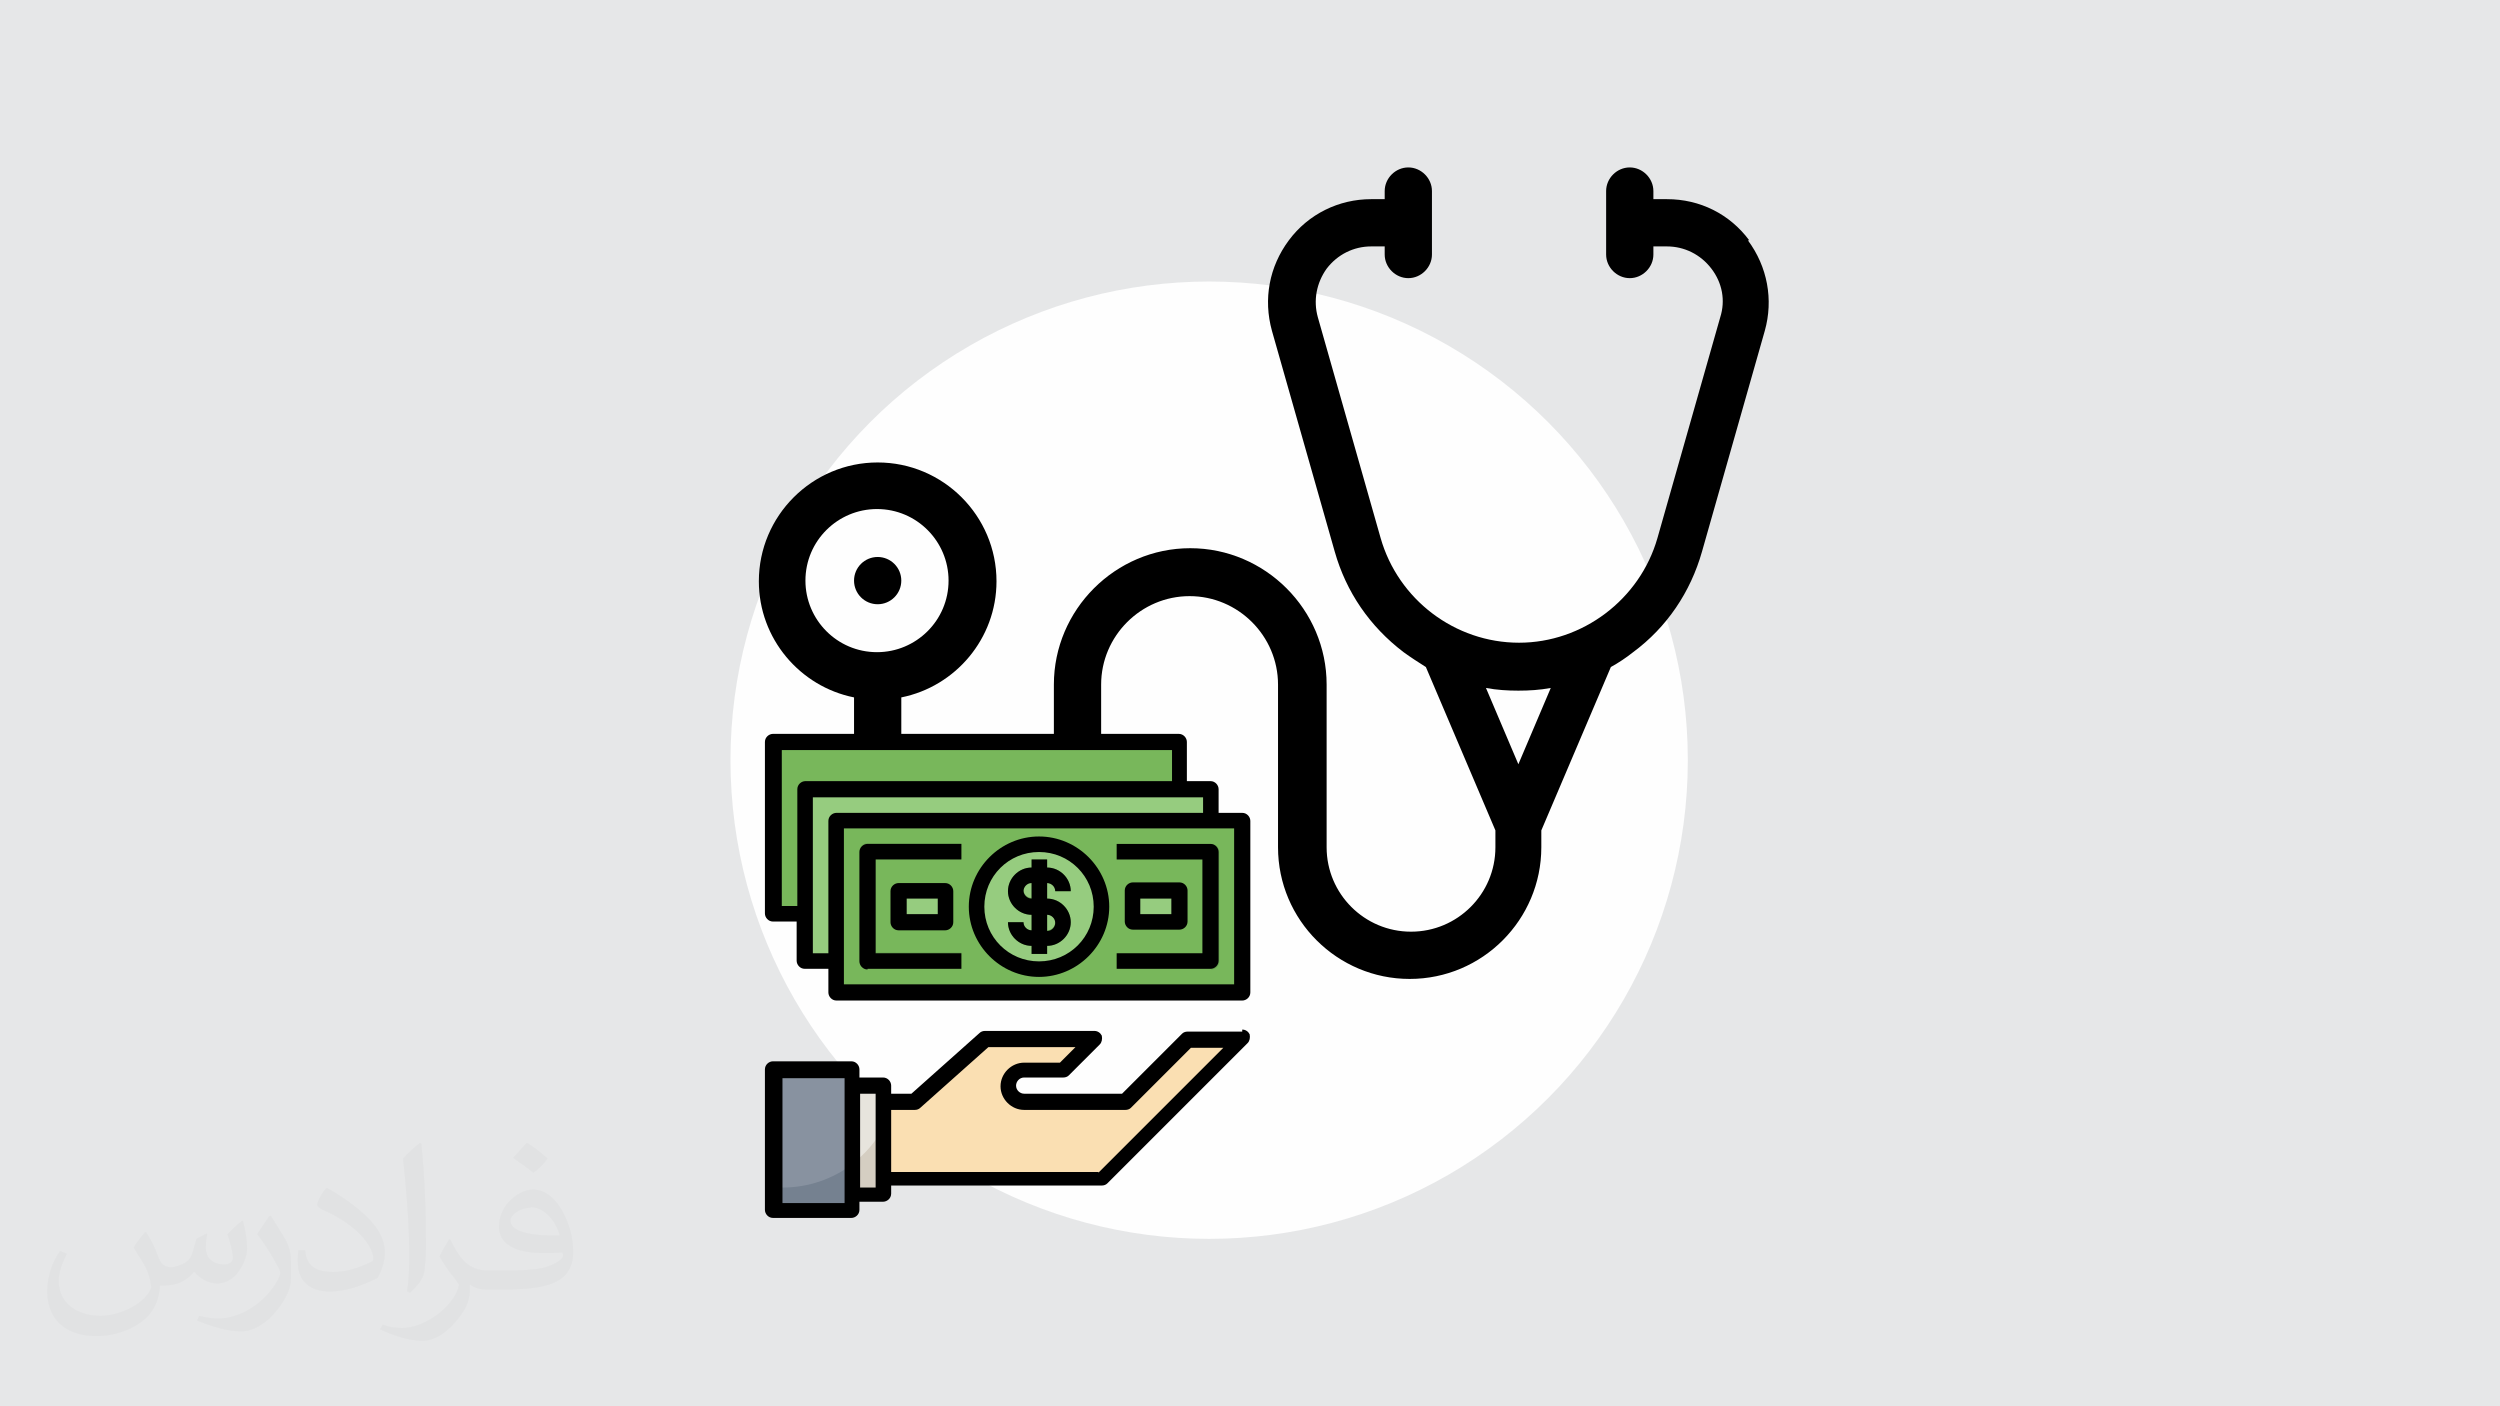
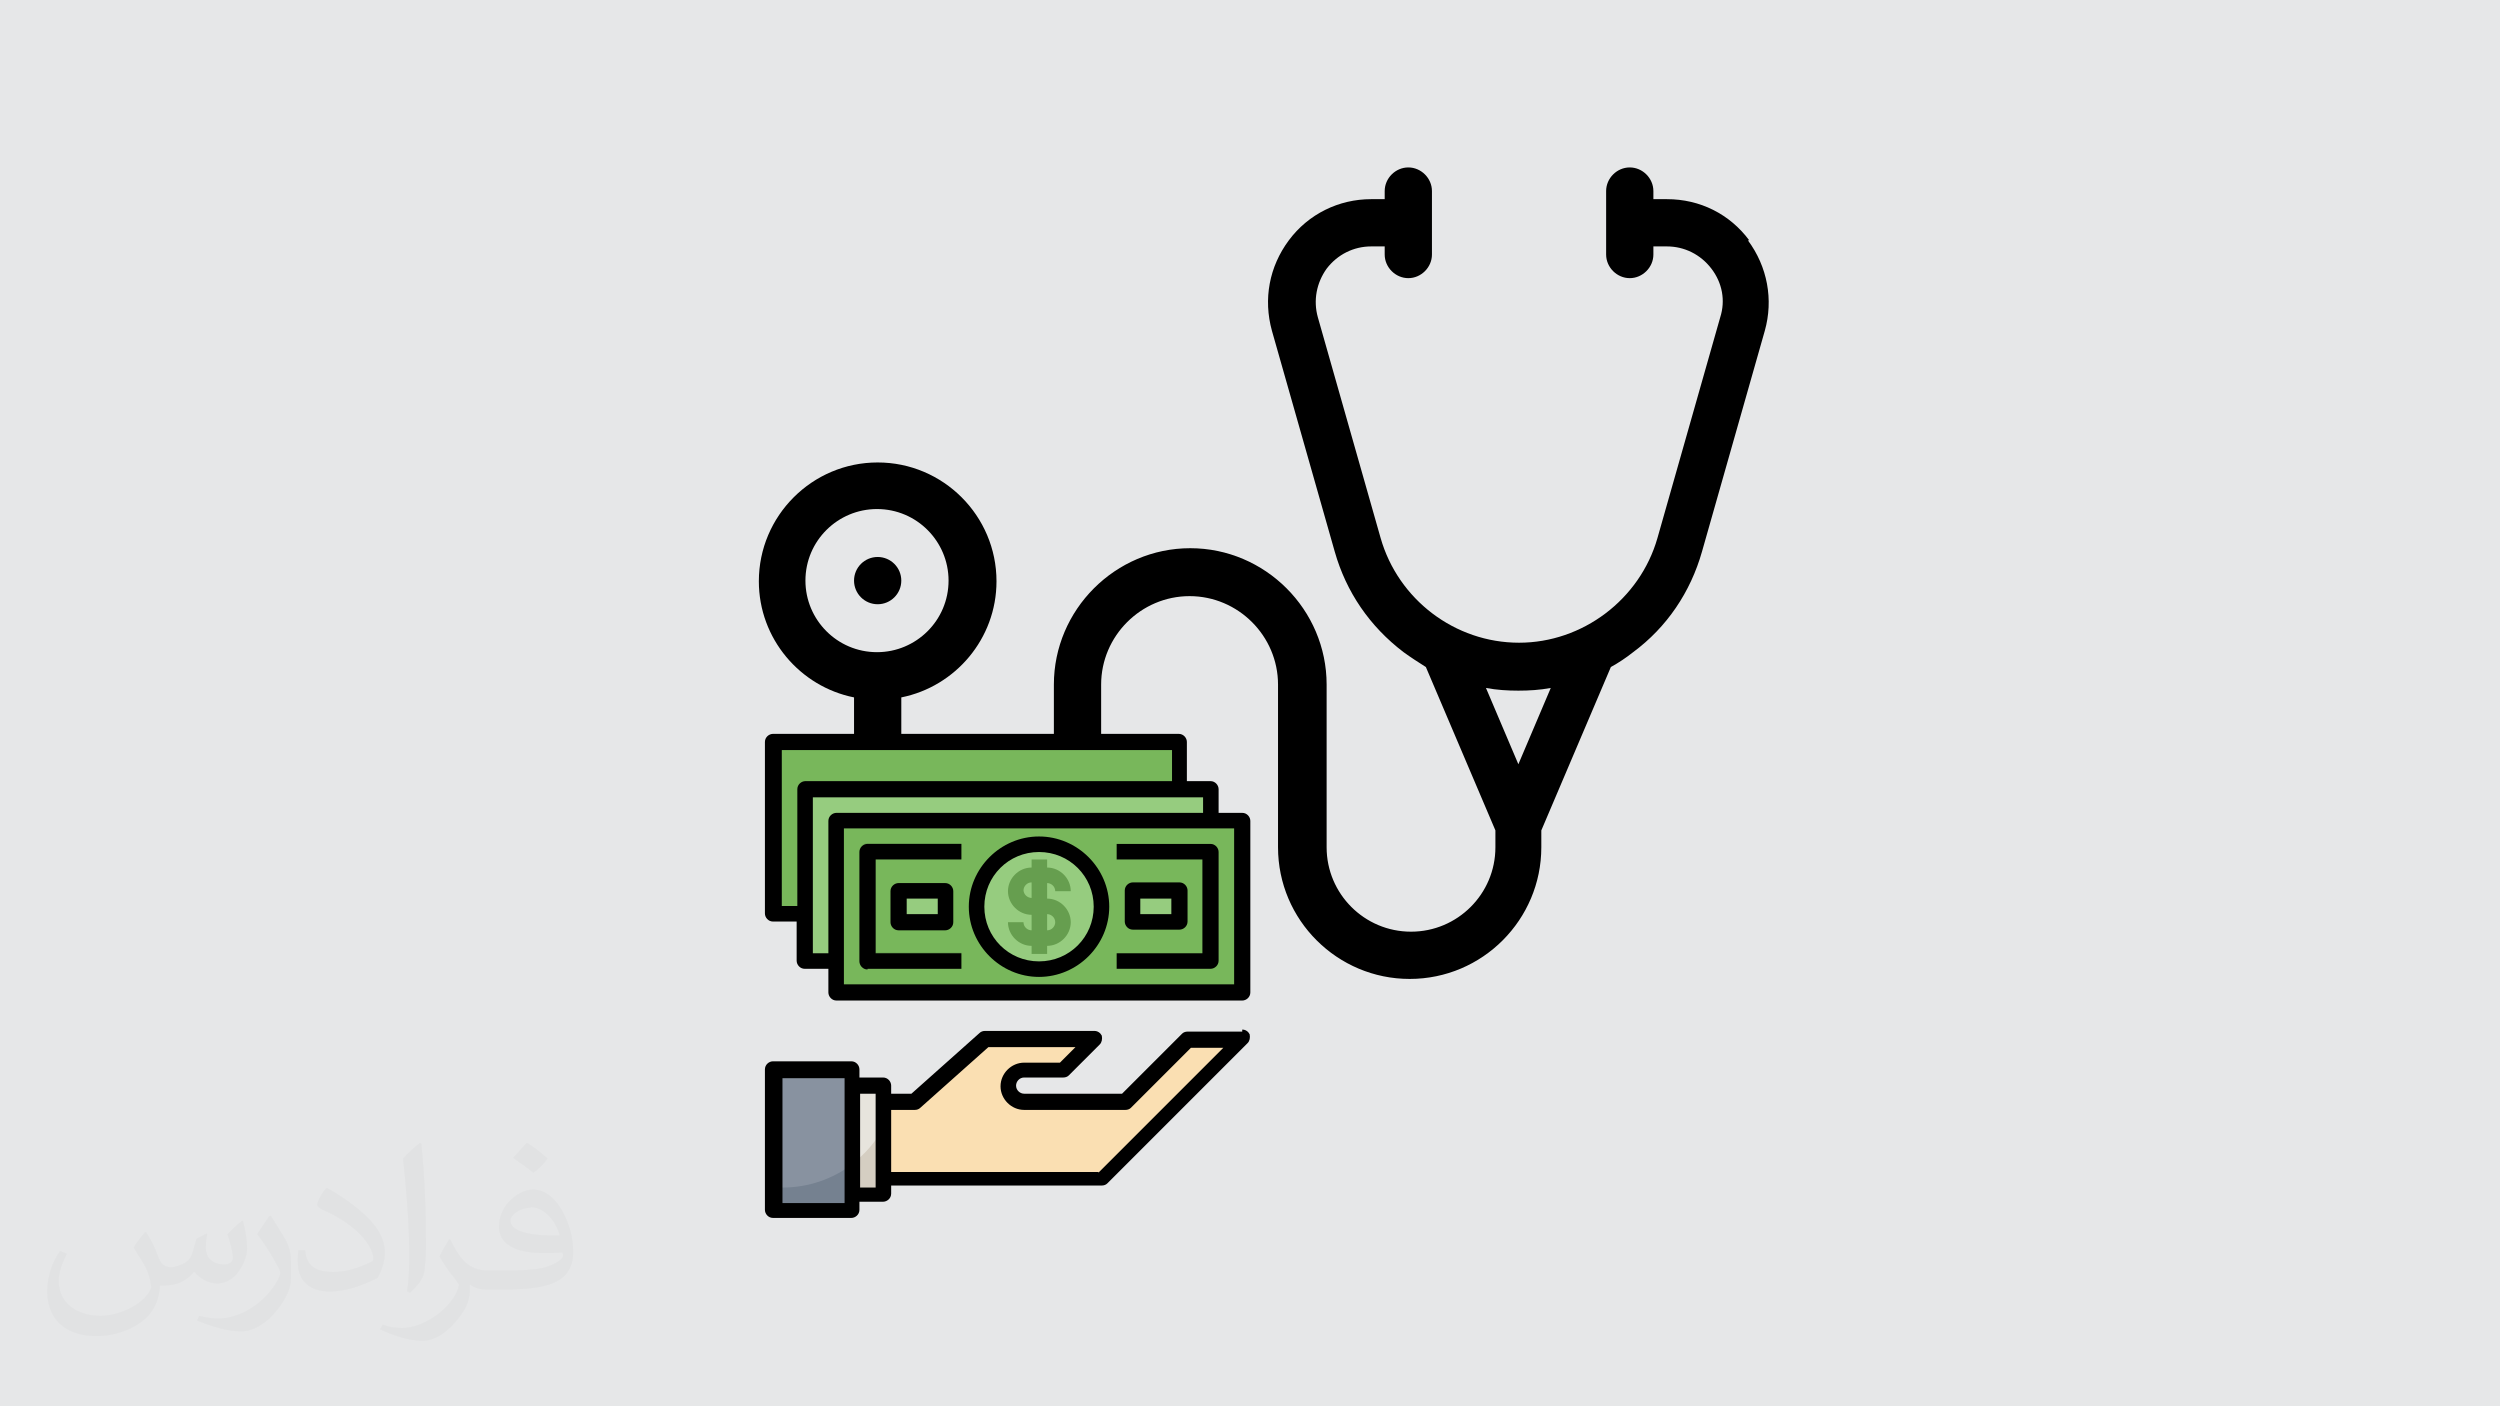
<svg xmlns="http://www.w3.org/2000/svg" xml:space="preserve" width="3.703in" height="2.083in" version="1.1" style="shape-rendering:geometricPrecision; text-rendering:geometricPrecision; image-rendering:optimizeQuality; fill-rule:evenodd; clip-rule:evenodd" viewBox="0 0 3703 2083" enable-background="new 0 0 64 64">
  <defs>
    <style type="text/css">
   
    .fil2 {fill:#FEFEFE}
    .fil3 {fill:black}
    .fil9 {fill:#669E4F}
    .fil8 {fill:#758190}
    .fil5 {fill:#78B75B}
    .fil11 {fill:#8892A0}
    .fil6 {fill:#96CC7F}
    .fil7 {fill:#D5CEC2}
    .fil0 {fill:#E6E7E8}
    .fil10 {fill:#E7E4DD}
    .fil4 {fill:#FADFB2}
    .fil1 {fill:#373435;fill-opacity:0.031}
   
  </style>
  </defs>
  <g id="Layer_x0020_1">
    <polygon class="fil0" points="0,0 3703,0 3703,2083 0,2083 " />
    <path class="fil1" d="M217 1826c7,11 12,21 16,32 3,7 5,19 21,19 4,0 11,-2 17,-5 7,-3 12,-9 14,-16l6 -21 15 -8 1 1c-2,8 -2,15 -2,21 0,18 15,24 27,24 7,0 13,-3 13,-10 0,-8 -4,-23 -8,-35 7,-7 14,-14 22,-20l1 1c4,15 6,30 6,40 0,10 -4,20 -8,27 -7,14 -20,25 -36,25 -12,0 -25,-6 -34,-17l-1 0c-9,11 -22,20 -43,20l-7 0c-1,14 -4,24 -9,33 -13,25 -50,42 -85,42 -49,0 -73,-28 -73,-66 0,-23 8,-45 19,-60l10 4c-7,14 -12,27 -12,40 0,35 29,52 62,52 31,0 68,-20 75,-42 -2,-25 -12,-36 -26,-59 4,-7 10,-15 17,-23l1 0 0 0 1 1 0 0zm564 -133c10,6 20,14 30,23 -6,8 -12,15 -21,21 -10,-8 -20,-15 -30,-22 7,-8 14,-15 20,-22l1 0 0 0zm5 96c-17,0 -30,11 -30,19 0,17 33,23 73,22 -5,-20 -22,-42 -43,-42l0 0 0 1 0 0zm-37 93c22,0 41,-1 55,-4 16,-4 30,-12 30,-18 0,-2 0,-3 -1,-5 -9,1 -19,1 -29,1 -29,0 -52,-7 -61,-23 -2,-4 -4,-10 -4,-15 0,-16 7,-32 19,-42 10,-9 21,-14 32,-14 20,0 37,17 48,42 6,14 11,30 11,51 0,14 -4,25 -12,34 -16,16 -45,21 -90,21l-20 0 0 0 -5 0c-11,0 -19,-2 -25,-7l-1 0c0,3 0,5 0,7 0,10 -3,23 -10,33 -20,30 -42,43 -60,43 -19,0 -42,-7 -63,-17l4 -7c7,3 16,5 29,5 34,0 78,-33 84,-64 -1,-2 -4,-6 -7,-10 -10,-12 -16,-22 -22,-32 5,-10 10,-18 14,-25l2 0c14,29 27,46 57,46l4 0 0 0 21 0 0 0 0 0 0 0zm-146 31c2,-14 3,-29 3,-43l0 -21c0,-39 -5,-96 -9,-133 7,-8 17,-17 25,-23l2 1c5,47 7,101 7,151 0,13 -1,26 -2,35 -1,12 -7,21 -22,35l-3 -2 0 0 -1 0 0 0zm-151 -62c1,19 10,33 41,33 20,0 36,-5 55,-14 3,-1 5,-3 5,-5 0,-12 -9,-27 -24,-41 -14,-13 -34,-25 -51,-32 -6,-3 -8,-5 -8,-8 0,-5 7,-17 13,-24l2 0c20,11 43,27 60,44 16,16 25,33 25,51 0,13 -4,26 -11,38 -22,11 -47,20 -70,20 -29,0 -48,-14 -48,-45 0,-3 0,-9 1,-16l10 0 0 0 0 -1 0 0zm-52 -52l18 29c7,11 13,22 13,41l0 24c0,19 -12,40 -32,60 -16,14 -29,19 -42,19 -19,0 -40,-6 -65,-16l3 -7c8,2 17,4 28,4 36,0 72,-26 89,-58 2,-4 3,-7 3,-9 0,-4 -2,-8 -4,-11 -9,-17 -19,-33 -30,-47 6,-9 12,-18 18,-27l2 0 0 0 -1 -2 0 0z" />
    <g id="_2338011805360">
-       <circle class="fil2" cx="1791" cy="1126" r="709" />
      <g>
        <path class="fil3" d="M2591 356c-29,-39 -73,-61 -122,-61l-20 0 0 -12c0,-19 -16,-35 -35,-35 -19,0 -35,16 -35,35l0 94c0,19 16,35 35,35 19,0 35,-16 35,-35l0 -12 20 0c26,0 50,12 66,33 16,21 21,47 13,72l-93 327c-26,91 -111,155 -205,155 -95,0 -179,-64 -205,-155l-93 -327c-7,-25 -2,-51 13,-72 16,-21 40,-33 66,-33l20 0 0 12c0,19 16,35 35,35 19,0 35,-16 35,-35l0 -94c0,-19 -16,-35 -35,-35 -19,0 -35,16 -35,35l0 12 -20 0c-48,0 -93,22 -122,61 -29,39 -38,87 -25,134l93 327c17,60 52,111 102,149 11,8 22,15 33,22l103 242 0 25c0,69 -56,125 -125,125 -69,0 -125,-56 -125,-125l0 -241c0,-111 -91,-202 -202,-202 -111,0 -202,91 -202,202l0 83c-80,16 -141,87 -141,172 0,97 79,176 176,176 97,0 176,-79 176,-176 0,-85 -61,-156 -141,-172l0 -83c0,-72 59,-131 131,-131 72,0 131,59 131,131l0 241c0,108 88,195 195,195 108,0 195,-88 195,-195l0 -25 103 -242c11,-6 23,-14 33,-22 50,-37 85,-89 102,-149l93 -327c13,-46 4,-95 -25,-134l0 0zm-889 913c0,58 -47,106 -106,106 -58,0 -106,-47 -106,-106 0,-58 47,-106 106,-106 58,0 106,47 106,106zm547 -137l-48 -113c16,3 32,4 48,4 16,0 32,-1 48,-4l-48 113z" />
        <circle class="fil3" cx="1596" cy="1269" r="35" />
      </g>
      <path class="fil3" d="M1294 1220c-19,-30 -29,-66 -29,-104l0 -83c-80,-16 -141,-87 -141,-172 0,-97 79,-176 176,-176 97,0 176,79 176,176 0,85 -61,156 -141,172l0 83c0,43 20,80 52,104l-93 0zm252 0c3,-3 7,-5 10,-8l0 8 -10 0zm-141 -360c0,-58 -47,-106 -106,-106 -58,0 -106,47 -106,106 0,58 47,106 106,106 58,0 106,-47 106,-106z" />
      <circle class="fil3" cx="1300" cy="860" r="35" />
      <g>
        <g>
          <path class="fil4" d="M1308 1747l324 0 208 -208 -81 0 -92 92 -150 0c-13,0 -23,-10 -23,-23 0,-13 10,-23 23,-23l58 0 46 -46 -162 0 -104 92 -46 0 0 116zm0 0l0 0 0 0z" />
        </g>
        <polygon class="fil5" points="1239,1216 1840,1216 1840,1470 1239,1470 " />
        <polygon class="fil6" points="1794,1216 1794,1169 1193,1169 1193,1424 1239,1424 1239,1216 " />
        <polygon class="fil5" points="1747,1169 1747,1100 1147,1100 1147,1354 1193,1354 1193,1169 " />
        <polygon class="fil7" points="1308,1770 1262,1770 1262,1609 1308,1609 " />
        <polygon class="fil8" points="1147,1585 1262,1585 1262,1793 1147,1793 " />
        <circle class="fil6" cx="1539" cy="1343" r="92" />
        <path class="fil9" d="M1551 1331l0 0 0 -23 0 0c6,0 12,5 12,12l23 0c0,-19 -16,-35 -35,-35l0 0 0 -12 -23 0 0 12c-19,0 -35,16 -35,35 0,19 16,35 35,35l0 23c-6,0 -12,-5 -12,-12l-23 0c0,19 16,35 35,35l0 12 23 0 0 -12 0 0c19,0 35,-16 35,-35 0,-19 -16,-35 -35,-35zm-35 -12c0,-6 5,-12 12,-12l0 23c-6,0 -12,-5 -12,-12l0 0zm35 58l0 0 0 -23 0 0c6,0 12,5 12,12 0,6 -5,12 -12,12z" />
        <g>
-           <path class="fil9" d="M1794 1435l-139 0 0 -23 127 0 0 -139 -127 0 0 -23 139 0c6,0 12,5 12,12l0 162c0,6 -5,12 -12,12l0 0z" />
-         </g>
+           </g>
        <g>
          <path class="fil9" d="M1424 1435l-139 0c-6,0 -12,-5 -12,-12l0 -162c0,-6 5,-12 12,-12l139 0 0 23 -127 0 0 139 127 0 0 23z" />
        </g>
        <polygon class="fil6" points="1331,1320 1401,1320 1401,1366 1331,1366 " />
        <polygon class="fil6" points="1678,1320 1747,1320 1747,1366 1678,1366 " />
        <path class="fil10" d="M1262 1724c19,-14 34,-32 46,-52l0 -63 -46 0 0 115z" />
        <path class="fil11" d="M1147 1758c4,0 8,1 12,1 39,0 75,-13 104,-35l0 -138 -116 0 0 173z" />
        <g>
          <path class="fil3" d="M1840 1528l-81 0c-3,0 -6,1 -8,3l-89 89 -145 0c-6,0 -12,-5 -12,-12 0,-6 5,-12 12,-12l58 0c3,0 6,-1 8,-3l46 -46c3,-3 4,-8 3,-13 -2,-4 -6,-7 -11,-7l-162 0c-3,0 -6,1 -8,3l-101 90 -30 0 0 -12c0,-6 -5,-12 -12,-12l-35 0 0 -12c0,-6 -5,-12 -12,-12l-116 0c-6,0 -12,5 -12,12l0 208c0,6 5,12 12,12l116 0c6,0 12,-5 12,-12l0 -12 35 0c6,0 12,-5 12,-12l0 -12 312 0c3,0 6,-1 8,-3l208 -208c3,-3 4,-8 3,-13 -2,-4 -6,-7 -11,-7l0 0zm-589 254l-92 0 0 -185 92 0 0 185zm46 -23l-23 0 0 -139 23 0 0 139zm330 -23l-307 0 0 -92 35 0c3,0 6,-1 8,-3l101 -90 129 0 -23 23 -53 0c-19,0 -35,16 -35,35 0,19 16,35 35,35l150 0c3,0 6,-1 8,-3l89 -89 48 0 -185 185z" />
          <path class="fil3" d="M1539 1447c57,0 104,-47 104,-104 0,-57 -47,-104 -104,-104 -57,0 -104,47 -104,104 0,57 47,104 104,104zm0 -185c45,0 81,36 81,81 0,45 -36,81 -81,81 -45,0 -81,-36 -81,-81 0,-45 36,-81 81,-81z" />
-           <path class="fil3" d="M1516 1366l-23 0c0,19 16,35 35,35l0 12 23 0 0 -12 0 0c19,0 35,-16 35,-35 0,-19 -16,-35 -35,-35l0 0 0 -23 0 0c6,0 12,5 12,12l23 0c0,-19 -16,-35 -35,-35l0 0 0 -12 -23 0 0 12c-19,0 -35,16 -35,35 0,19 16,35 35,35l0 23c-6,0 -12,-5 -12,-12l0 0zm0 -46c0,-6 5,-12 12,-12l0 23c-6,0 -12,-5 -12,-12l0 0zm35 35l0 0c6,0 12,5 12,12 0,6 -5,12 -12,12l0 0 0 -23z" />
          <path class="fil3" d="M1840 1204l-35 0 0 -35c0,-6 -5,-12 -12,-12l-35 0 0 -58c0,-6 -5,-12 -12,-12l-601 0c-6,0 -12,5 -12,12l0 254c0,6 5,12 12,12l35 0 0 58c0,6 5,12 12,12l35 0 0 35c0,6 5,12 12,12l601 0c6,0 12,-5 12,-12l0 -254c0,-6 -5,-12 -12,-12l0 0zm-659 -35l0 173 -23 0 0 -231 578 0 0 46 -543 0c-6,0 -12,5 -12,12zm23 243l0 -231 578 0 0 23 -543 0c-6,0 -12,5 -12,12l0 196 -23 0 0 0zm624 46l-578 0 0 -231 578 0 0 231z" />
          <path class="fil3" d="M1805 1424l0 -162c0,-6 -5,-12 -12,-12l-139 0 0 23 127 0 0 139 -127 0 0 23 139 0c6,0 12,-5 12,-12z" />
          <path class="fil3" d="M1285 1435l139 0 0 -23 -127 0 0 -139 127 0 0 -23 -139 0c-6,0 -12,5 -12,12l0 162c0,6 5,12 12,12l0 0z" />
          <path class="fil3" d="M1331 1308c-6,0 -12,5 -12,12l0 46c0,6 5,12 12,12l69 0c6,0 12,-5 12,-12l0 -46c0,-6 -5,-12 -12,-12l-69 0zm58 46l-46 0 0 -23 46 0 0 23z" />
          <path class="fil3" d="M1747 1377c6,0 12,-5 12,-12l0 -46c0,-6 -5,-12 -12,-12l-69 0c-6,0 -12,5 -12,12l0 46c0,6 5,12 12,12l69 0zm-58 -46l46 0 0 23 -46 0 0 -23z" />
        </g>
      </g>
    </g>
  </g>
</svg>